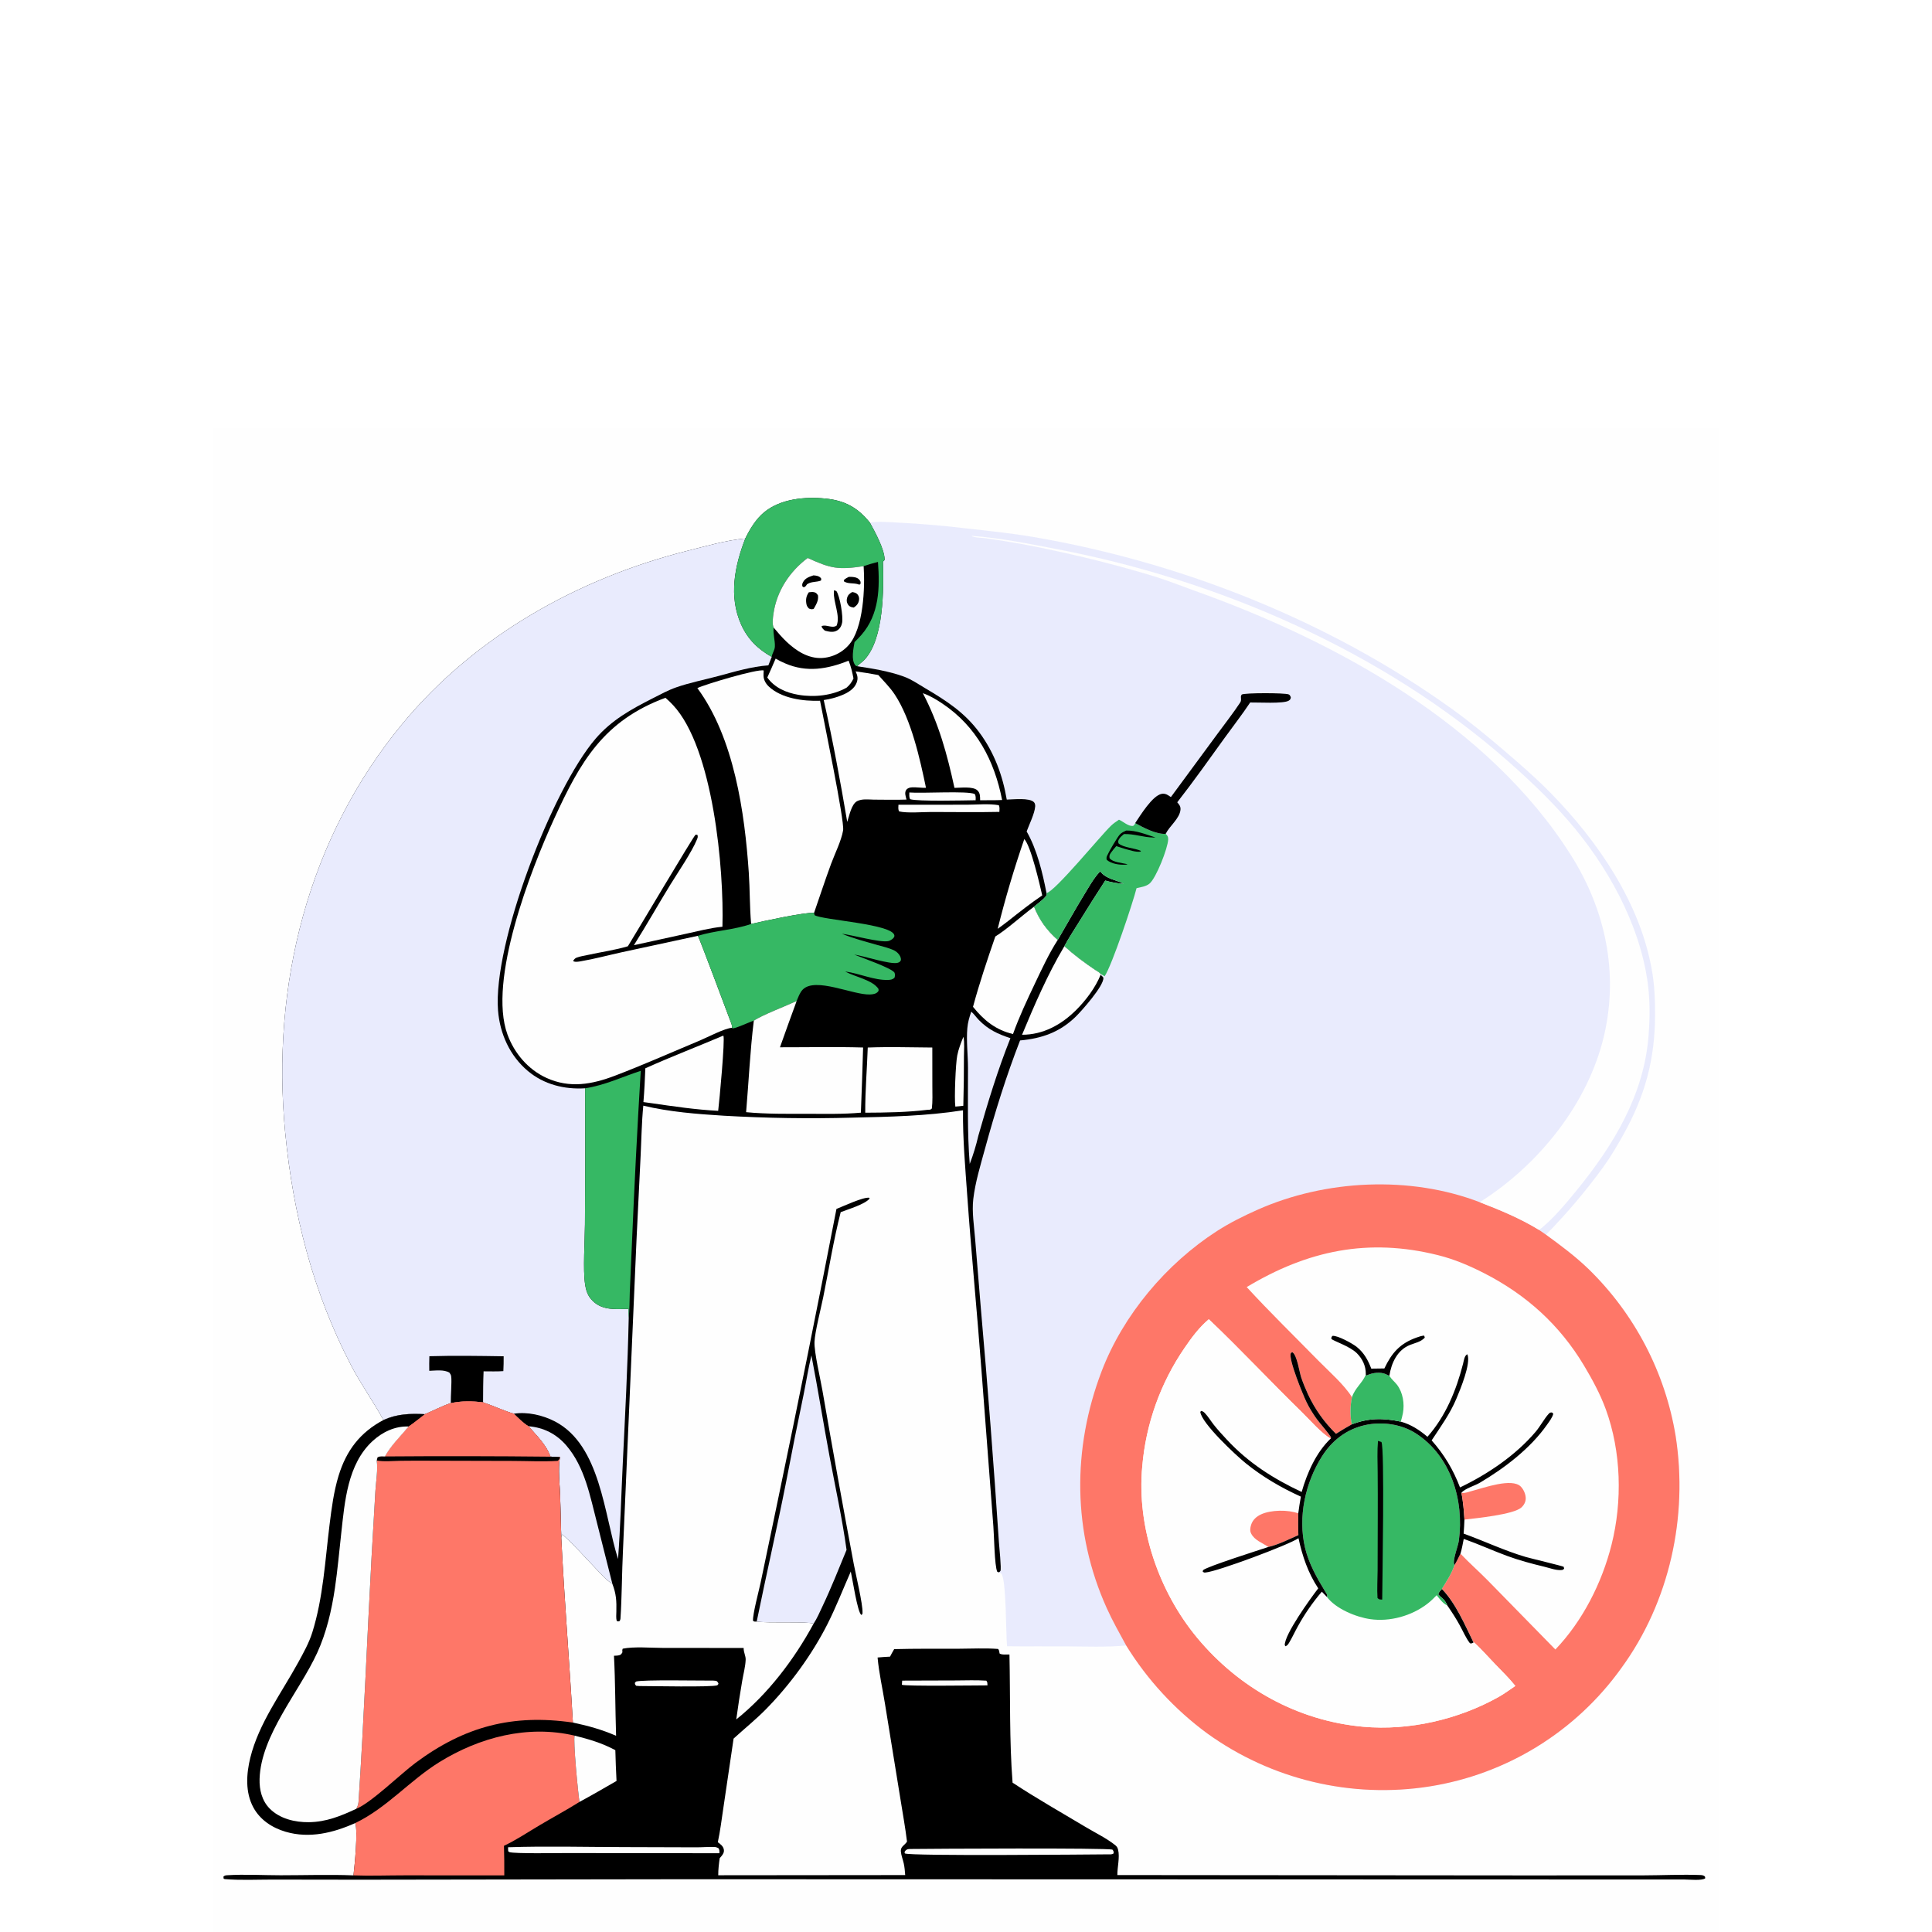
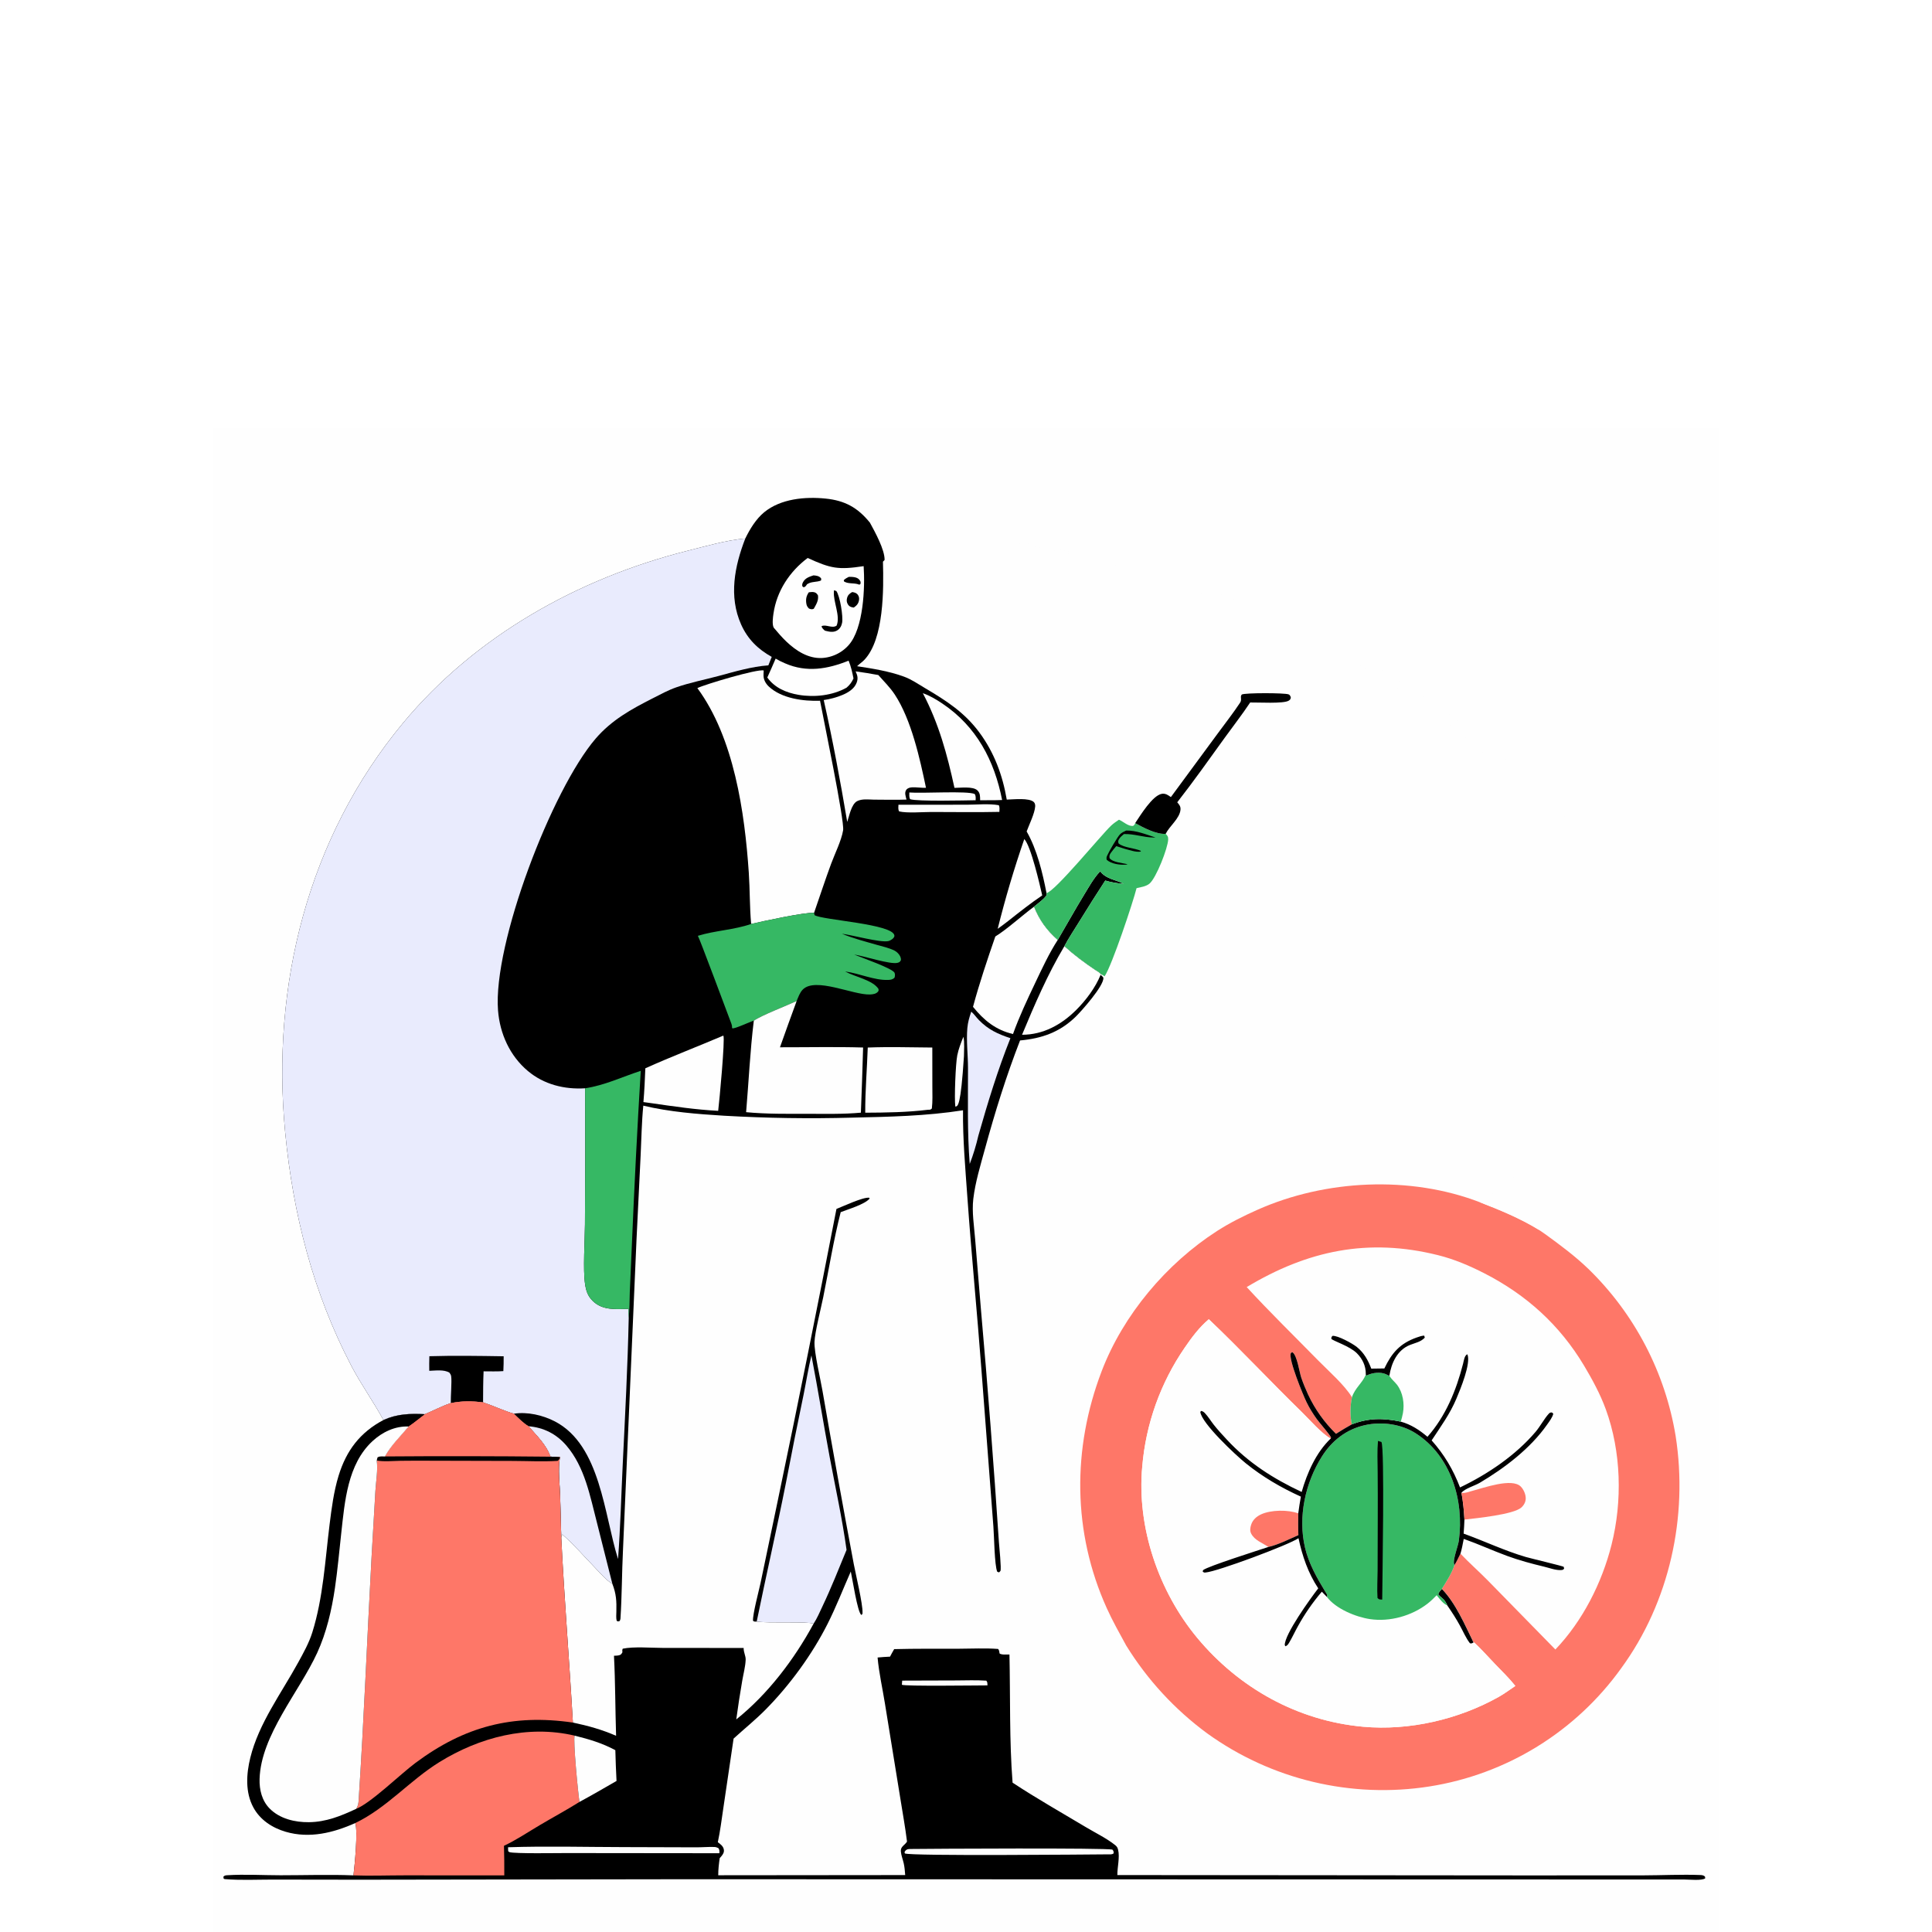
<svg xmlns="http://www.w3.org/2000/svg" width="1024" height="1024" viewBox="0 0 1024 1024" fill="none">
  <rect x="0" y="0" width="1024" height="1024" fill="#333333" stroke="none" />
  <g clip-path="url(#clip0_428_1048)">
    <rect width="1024" height="1024" fill="white" />
    <g clip-path="url(#clip1_428_1048)">
      <path d="M113 227H911V1025H113V227Z" fill="#FEFEFE" />
-       <path d="M395.025 285.403C397.434 280.447 400.717 275.047 405.028 271.509C413.798 264.313 426.763 263.151 437.627 264.262C447.854 265.308 454.614 269.055 461.066 277.006C465.891 276.215 471.195 276.763 476.061 277C487.959 277.582 499.822 278.588 511.648 280.019C523.739 281.362 535.89 282.593 547.884 284.644C626.239 298.046 704.473 329.072 769.202 375.494C779.176 382.648 788.514 390.342 797.822 398.323C805.982 405.319 814.185 412.451 821.72 420.128C847.015 445.899 869.797 479.123 875.738 515.437C876.958 522.893 877.269 530.528 877.228 538.075C877.099 561.736 871.911 580.784 860.408 601.4C857.101 607.327 853.746 613.06 849.767 618.565C845.156 624.908 840.316 631.071 835.247 637.054C830.179 643.038 824.896 648.826 819.399 654.418C827.204 660.098 834.922 665.838 841.885 672.55C842.644 673.288 843.395 674.034 844.139 674.787C844.882 675.54 845.619 676.3 846.348 677.067C847.076 677.835 847.797 678.609 848.51 679.391C849.223 680.173 849.929 680.962 850.626 681.758C851.324 682.554 852.013 683.356 852.695 684.166C853.377 684.975 854.05 685.791 854.716 686.614C855.381 687.437 856.038 688.267 856.687 689.103C857.336 689.939 857.976 690.781 858.608 691.63C859.241 692.479 859.864 693.334 860.479 694.195C861.095 695.056 861.702 695.923 862.3 696.796C862.897 697.669 863.486 698.548 864.067 699.433C864.648 700.318 865.219 701.209 865.782 702.105C866.345 703.001 866.899 703.903 867.443 704.81C867.988 705.717 868.524 706.63 869.051 707.548C869.578 708.466 870.095 709.389 870.604 710.317C871.112 711.245 871.611 712.178 872.101 713.117C872.591 714.055 873.071 714.997 873.543 715.945C874.014 716.892 874.475 717.845 874.927 718.802C875.379 719.759 875.822 720.72 876.255 721.685C876.689 722.651 877.112 723.621 877.526 724.595C877.94 725.569 878.344 726.547 878.738 727.529C879.133 728.511 879.517 729.497 879.892 730.487C880.267 731.476 880.632 732.47 880.987 733.467C881.342 734.463 881.687 735.464 882.022 736.468C882.357 737.471 882.683 738.478 882.998 739.489C883.313 740.499 883.618 741.512 883.913 742.529C884.208 743.545 884.493 744.564 884.768 745.586C885.043 746.608 885.307 747.633 885.562 748.66C885.816 749.687 886.06 750.717 886.294 751.749C886.528 752.781 886.752 753.816 886.965 754.852C887.179 755.888 887.382 756.927 887.575 757.968C887.767 759.008 887.95 760.051 888.122 761.095C894.814 803.802 884.919 849.138 859.275 884.186C858.531 885.223 857.775 886.251 857.006 887.269C856.237 888.288 855.455 889.297 854.661 890.296C853.867 891.295 853.06 892.284 852.242 893.264C851.423 894.243 850.593 895.212 849.75 896.17C848.907 897.129 848.053 898.077 847.187 899.015C846.321 899.952 845.443 900.879 844.554 901.795C843.665 902.711 842.765 903.615 841.853 904.509C840.942 905.403 840.02 906.285 839.087 907.155C838.154 908.026 837.21 908.885 836.255 909.733C835.301 910.58 834.336 911.415 833.361 912.239C832.385 913.062 831.4 913.873 830.405 914.673C829.41 915.472 828.405 916.258 827.39 917.032C826.376 917.806 825.351 918.568 824.318 919.316C823.284 920.066 822.242 920.802 821.19 921.525C820.138 922.248 819.078 922.957 818.008 923.655C816.939 924.351 815.861 925.035 814.774 925.705C813.689 926.375 812.594 927.032 811.491 927.674C810.389 928.318 809.279 928.947 808.16 929.563C807.042 930.178 805.917 930.78 804.784 931.367C803.651 931.955 802.511 932.529 801.363 933.088C800.216 933.648 799.062 934.193 797.902 934.724C796.741 935.255 795.574 935.771 794.401 936.273C793.228 936.775 792.048 937.263 790.862 937.736C789.677 938.209 788.486 938.667 787.289 939.111C786.092 939.554 784.89 939.982 783.683 940.396C782.475 940.809 781.262 941.208 780.045 941.592C778.828 941.975 777.606 942.344 776.38 942.697C775.153 943.05 773.923 943.388 772.688 943.711C771.453 944.035 770.214 944.342 768.972 944.634C767.729 944.927 766.483 945.204 765.234 945.465C763.985 945.726 762.733 945.972 761.477 946.203C760.222 946.433 758.964 946.648 757.703 946.847C756.424 947.048 755.143 947.234 753.859 947.405C752.575 947.574 751.289 947.729 750.002 947.867C748.714 948.006 747.425 948.128 746.135 948.236C744.844 948.343 743.552 948.435 742.259 948.51C740.967 948.586 739.673 948.645 738.379 948.69C737.084 948.734 735.79 948.762 734.495 948.775C733.2 948.788 731.905 948.784 730.61 948.765C729.315 948.746 728.021 948.711 726.727 948.661C725.433 948.61 724.14 948.543 722.847 948.461C721.555 948.379 720.264 948.282 718.974 948.168C717.684 948.054 716.395 947.925 715.109 947.78C713.822 947.635 712.537 947.474 711.253 947.298C709.971 947.121 708.69 946.929 707.411 946.722C706.133 946.514 704.858 946.291 703.585 946.052C702.312 945.813 701.042 945.559 699.776 945.29C698.509 945.019 697.246 944.734 695.986 944.434C694.727 944.134 693.471 943.818 692.219 943.486C690.967 943.155 689.719 942.809 688.476 942.447C687.232 942.086 685.993 941.709 684.759 941.317C683.525 940.925 682.296 940.518 681.071 940.096C679.847 939.675 678.628 939.238 677.414 938.786C676.2 938.335 674.992 937.869 673.789 937.387C672.587 936.907 671.391 936.412 670.201 935.901C669.011 935.391 667.827 934.866 666.649 934.327C665.472 933.788 664.301 933.235 663.136 932.667C661.973 932.099 660.816 931.518 659.666 930.922C658.517 930.326 657.374 929.716 656.239 929.093C655.104 928.469 653.977 927.832 652.858 927.18C651.738 926.529 650.627 925.865 649.524 925.186C648.421 924.508 647.326 923.816 646.24 923.111C645.153 922.406 644.076 921.688 643.007 920.957C641.938 920.225 640.878 919.481 639.828 918.724C637.688 917.15 635.588 915.525 633.526 913.85C631.465 912.175 629.445 910.452 627.467 908.68C625.488 906.908 623.552 905.09 621.661 903.225C619.769 901.361 617.923 899.452 616.123 897.499C614.323 895.546 612.571 893.55 610.866 891.513C609.162 889.476 607.507 887.399 605.902 885.283C604.297 883.166 602.744 881.013 601.242 878.822C599.741 876.631 598.293 874.405 596.898 872.145C586.402 873.113 575.604 872.691 565.071 872.605C554.626 872.52 544.187 872.692 533.742 872.551C533.135 864.851 533.338 840.584 531.181 834.893C530.779 833.833 530.46 833.858 529.47 833.407L528.547 833.035C527.097 829.569 526.931 814.312 526.523 809.167L520.199 726.203C517.901 695.595 514.888 665.045 512.722 634.422C511.643 619.168 510.26 603.772 510.42 588.471C491.043 591.527 471.126 591.941 451.546 592.372C428.97 592.99 406.408 592.653 383.86 591.362C369.67 590.501 354.808 589.336 340.96 586.018C340.101 594.777 339.97 603.687 339.544 612.481L337.374 656.782L330.201 821.356C329.601 833.503 329.638 845.75 328.863 857.866C328.83 858.383 328.669 858.747 328.407 859.184C327.519 859.421 327.726 859.55 326.845 859.045C326.489 857.461 326.649 855.834 326.687 854.221C326.818 848.609 326.642 844.804 324.564 839.458C321.304 837.533 318.426 834.072 315.795 831.361C309.99 825.378 304.35 818.804 298.104 813.298C297.542 813.895 297.623 814.268 297.486 815.057C297.206 807.653 297.149 800.243 296.888 792.837C296.66 786.389 295.632 778.671 296.78 772.35C295.117 772.035 293.413 772.094 291.724 772.075C289.595 765.797 284.323 760.836 280.086 755.941C277.452 754.465 274.496 751.4 272.304 749.307C266.841 747.721 261.467 745.111 256.033 743.304C250.13 742.552 244.773 742.483 238.928 743.707C234.169 745.305 229.869 747.633 225.265 749.547C217.377 749.157 210.55 749.34 203.229 752.638C197.926 742.866 191.363 733.81 186.192 723.901C165.963 685.138 155.341 643.65 151.161 600.303C143.65 522.426 163.146 444.047 213.592 383.244C251.918 337.051 306.507 306.525 364.242 291.962C374.223 289.445 384.779 286.362 395.025 285.403Z" fill="#E9EBFD" />
      <path d="M395.025 285.403C397.434 280.447 400.717 275.047 405.028 271.509C413.798 264.313 426.763 263.151 437.627 264.262C447.854 265.308 454.614 269.055 461.066 277.006C463.686 281.804 468.96 291.302 468.852 296.799L467.983 297.703C468.388 312.268 468.569 338.607 458.188 349.666C456.988 350.945 455.495 351.884 454.266 353.106C462.418 354.327 471.458 355.805 479.202 358.658C483.155 360.114 486.627 362.548 490.235 364.682C501.514 371.354 511.249 377.572 519.175 388.34C526.972 398.934 531.405 410.898 533.599 423.802C536.902 423.758 545.636 422.692 548.02 425.182C548.552 425.738 548.721 426.657 548.671 427.412C548.429 431.101 545.486 437.052 544.139 440.682C549.635 450.239 552.572 462.546 554.667 473.331C554.763 474.137 554.956 474.203 554.428 474.884C552.793 476.991 550.116 478.833 548.069 480.559C550.926 487.703 554.857 493.105 560.624 498.178C565.335 490.179 569.784 482.094 574.64 474.166C577.231 469.936 579.678 465.426 583.117 461.812L583.453 462.217C586.655 466.017 591.349 466.218 595.586 468.442C592.224 468.199 589.042 467.674 585.806 466.715C581.018 474.063 576.329 481.474 571.738 488.947C569.201 493.06 566.408 497.216 564.159 501.488C569.316 506.15 574.614 510.12 580.374 513.989C581.278 514.596 582.81 515.372 583.442 516.229L583.333 516.719C583.729 517.079 584.77 517.782 584.808 518.305C585.109 522.525 573.174 535.916 570.173 538.842C561.698 547.108 552.238 550.398 540.653 551.461C533.318 570.332 527.384 589.414 522.044 608.932C519.691 617.533 516.904 626.619 515.863 635.497C515.06 642.34 516.294 649.794 516.838 656.667L519.867 693.424C523.506 734.711 526.698 776.033 529.443 817.389C529.588 819.595 530.856 831.608 530.241 832.645C530.057 832.956 529.727 833.153 529.47 833.407L528.547 833.035C527.097 829.569 526.931 814.312 526.523 809.167L520.199 726.203C517.901 695.595 514.888 665.045 512.722 634.422C511.643 619.168 510.26 603.772 510.42 588.471C491.043 591.527 471.126 591.941 451.546 592.372C428.97 592.99 406.408 592.653 383.86 591.362C369.67 590.501 354.808 589.336 340.96 586.018C340.101 594.777 339.97 603.687 339.544 612.481L337.374 656.782L330.201 821.356C329.601 833.503 329.638 845.75 328.863 857.866C328.83 858.383 328.669 858.747 328.407 859.184C327.519 859.421 327.726 859.55 326.845 859.045C326.489 857.461 326.649 855.834 326.687 854.221C326.818 848.609 326.642 844.804 324.564 839.458C321.304 837.533 318.426 834.072 315.795 831.361C309.99 825.378 304.35 818.804 298.104 813.299C297.542 813.895 297.623 814.268 297.486 815.057C297.206 807.653 297.149 800.243 296.888 792.837C296.66 786.389 295.632 778.671 296.78 772.35C295.117 772.035 293.413 772.094 291.724 772.075C289.595 765.797 284.323 760.836 280.086 755.941C277.452 754.466 274.496 751.401 272.304 749.307C266.841 747.721 261.467 745.111 256.033 743.304C250.13 742.552 244.773 742.483 238.928 743.707C234.169 745.305 229.869 747.633 225.265 749.547C217.377 749.157 210.55 749.34 203.229 752.638C197.926 742.866 191.363 733.81 186.192 723.901C165.963 685.138 155.341 643.65 151.161 600.303C143.65 522.426 163.146 444.047 213.592 383.244C251.918 337.051 306.507 306.525 364.242 291.962C374.223 289.445 384.779 286.362 395.025 285.403Z" fill="black" />
      <path d="M203.229 752.638C197.926 742.866 191.363 733.81 186.192 723.901C165.963 685.138 155.341 643.65 151.161 600.303C143.65 522.426 163.146 444.047 213.592 383.244C251.918 337.051 306.507 306.525 364.242 291.962C374.223 289.445 384.779 286.362 395.025 285.403C389.361 300.009 386.142 316.077 392.812 330.993C396.282 338.752 401.688 344.064 409.039 348.163L407.243 352.654C398.407 353.283 389.36 355.989 380.838 358.285C373.453 360.274 365.655 361.781 358.45 364.297C354.084 365.822 349.991 368.071 345.875 370.159C334.558 375.901 324.149 381.66 315.739 391.439C292.504 418.454 261.199 500.253 263.967 535.558C264.934 547.887 270.217 559.612 279.772 567.642C288.297 574.806 299.178 577.505 310.133 576.816C310.257 600.898 310.225 624.979 310.036 649.061C309.993 657.455 308.934 672.97 310.096 680.573C310.657 684.236 311.464 686.865 314.193 689.552C319.356 694.635 326.52 693.876 333.157 693.722C333.178 695.36 333.145 697.017 333.233 698.652C332.687 724.26 331.32 749.945 330.088 775.531C329.272 792.462 328.838 809.42 327.577 826.326C320.176 802.979 318.365 765.983 294.107 753.383C287.705 750.058 279.479 748.156 272.304 749.307C266.841 747.721 261.467 745.111 256.033 743.304C250.13 742.552 244.773 742.483 238.928 743.707C234.169 745.305 229.869 747.633 225.265 749.546C217.377 749.157 210.55 749.34 203.229 752.638Z" fill="#E9EBFD" />
      <path d="M227.575 718.827C240.642 718.438 253.879 718.654 266.95 718.857C267.007 721.481 266.889 724.095 266.784 726.716C263.342 726.985 259.768 726.812 256.311 726.832C256.075 732.322 256.058 737.809 256.033 743.304C250.13 742.552 244.773 742.483 238.928 743.707C238.844 740.086 239.535 732.316 239.142 729.523C239.026 728.699 238.692 728.189 238.206 727.531C235.283 725.762 230.847 726.467 227.521 726.556C227.433 723.985 227.53 721.4 227.575 718.827Z" fill="black" />
-       <path d="M395.025 285.403C397.435 280.447 400.717 275.047 405.028 271.509C413.798 264.313 426.764 263.151 437.628 264.262C447.855 265.308 454.614 269.055 461.066 277.006C463.687 281.804 468.96 291.302 468.852 296.799L467.984 297.703C468.388 312.268 468.57 338.607 458.188 349.666C456.988 350.945 455.496 351.884 454.267 353.106C453.601 352.854 453.618 352.981 453.244 352.49C451.03 349.583 452.357 343.705 452.917 340.33C454.171 339.067 455.448 337.804 456.615 336.459C466.113 325.507 466.35 311.512 465.338 297.832C462.763 298.485 460.256 299.192 457.751 300.074C444.334 302.083 440.436 301.395 428.082 295.738C418.527 302.892 411.689 313.242 409.957 325.186C409.663 327.22 409.169 330.752 410.055 332.631C409.625 336.019 410.859 339.361 410.698 342.736C410.604 344.717 409.192 346.376 409.039 348.163C401.688 344.064 396.282 338.752 392.812 330.993C386.142 316.077 389.361 300.009 395.025 285.403Z" fill="#36B864" />
      <path d="M310.133 576.816C320.623 575.208 329.617 570.806 339.612 567.563C337.752 598.217 336.187 628.887 334.917 659.572L333.807 684.823C333.631 689.392 333.732 694.119 333.233 698.652C333.145 697.017 333.178 695.36 333.157 693.721C326.52 693.876 319.356 694.635 314.193 689.552C311.464 686.864 310.657 684.236 310.097 680.573C308.935 672.97 309.993 657.455 310.037 649.061C310.225 624.979 310.257 600.898 310.133 576.816Z" fill="#36B864" />
      <path d="M428.082 295.738C440.437 301.394 444.335 302.083 457.751 300.074C458.53 311.338 457.714 332.987 449.831 341.898C449.608 342.149 449.379 342.394 449.144 342.633C448.91 342.873 448.669 343.107 448.423 343.335C448.177 343.563 447.925 343.784 447.668 344C447.41 344.215 447.148 344.424 446.881 344.627C446.613 344.83 446.341 345.025 446.064 345.214C445.786 345.404 445.505 345.586 445.219 345.762C444.933 345.937 444.643 346.105 444.349 346.267C444.054 346.428 443.756 346.582 443.454 346.729C443.152 346.875 442.847 347.014 442.538 347.146C442.23 347.278 441.918 347.402 441.603 347.518C441.289 347.634 440.971 347.742 440.651 347.843C440.331 347.944 440.009 348.037 439.685 348.122C439.36 348.207 439.033 348.284 438.705 348.353C438.377 348.421 438.047 348.482 437.715 348.535C437.384 348.588 437.051 348.632 436.718 348.668C436.384 348.705 436.05 348.734 435.715 348.753C428.365 349.126 421.966 344.951 416.838 340.092C414.397 337.779 412.218 335.201 410.055 332.631C409.169 330.752 409.663 327.22 409.957 325.186C411.689 313.242 418.527 302.892 428.082 295.738Z" fill="#FEFEFE" />
      <path d="M442.046 312.825L443.286 313.267C445.196 315.936 446.976 326.81 446.333 330.105C446.002 331.799 445.153 333.321 443.623 334.199C441.576 335.375 439.356 334.8 437.212 334.265C436.496 333.633 435.567 332.867 435.452 331.901C437.746 330.713 441.026 333.277 443.417 331.595C445.553 326.515 441.561 318.952 441.98 313.521C441.997 313.288 442.024 313.057 442.046 312.825Z" fill="black" />
      <path d="M428.696 313.92C429.568 313.84 430.649 313.681 431.505 313.879C432.554 314.122 433.033 314.704 433.545 315.581C433.93 318.372 432.603 320.301 431.316 322.665C430.332 323.093 429.736 322.911 428.773 322.539C427.933 321.704 427.554 321.047 427.371 319.886C427.01 317.593 427.369 315.803 428.696 313.92Z" fill="black" />
      <path d="M451.645 313.81C452.885 313.962 453.988 314.254 454.739 315.349C455.277 316.135 455.444 317.076 455.307 318.004C455.027 319.921 454.07 320.949 452.532 322.016C452.301 321.98 452.068 321.948 451.837 321.906C450.749 321.714 449.981 321.281 449.393 320.324C448.769 319.305 448.64 318.241 448.926 317.097C449.353 315.385 450.205 314.668 451.645 313.81Z" fill="black" />
      <path d="M431.145 304.96C432.503 305.036 434.057 305.247 435.014 306.326C435.445 306.812 435.225 307.091 435.141 307.676C434.009 308.171 432.804 308.262 431.585 308.434C430.205 308.63 429.247 308.779 428.026 309.5C427.93 309.557 427.835 309.618 427.74 309.676C427.109 310.566 427.018 310.948 425.957 311.29L425.256 310.734C425.08 309.82 425.23 309.312 425.656 308.514C426.803 306.365 428.972 305.679 431.145 304.96Z" fill="black" />
      <path d="M449.901 305.739C451.713 305.757 454.254 305.724 455.509 307.323C456.165 308.16 456.181 308.42 456.105 309.408L455.499 309.905L454.648 309.613C452.35 308.942 449.306 309.516 447.299 308.138L447.247 307.456C448.114 306.672 448.847 306.247 449.901 305.739Z" fill="black" />
      <path d="M527.536 496.368C533.926 492.408 541.656 485.264 548.069 480.559C550.927 487.703 554.858 493.105 560.625 498.178C555.988 505.383 552.339 513.27 548.665 520.995C544.434 529.896 540.232 538.787 536.903 548.073C527.731 545.874 521.534 540.846 515.713 533.643C519.081 521.154 523.309 508.597 527.536 496.368Z" fill="#FEFEFE" />
      <path d="M280.086 755.941C288.087 756.582 294.885 760.013 300.13 766.096C310.048 777.597 312.755 793.116 316.473 807.368L324.564 839.458C321.304 837.533 318.427 834.072 315.796 831.361C309.99 825.379 304.35 818.804 298.104 813.299C297.542 813.896 297.623 814.268 297.487 815.057C297.206 807.653 297.149 800.243 296.888 792.837C296.661 786.39 295.632 778.671 296.781 772.35C295.117 772.035 293.413 772.094 291.725 772.075C289.596 765.797 284.323 760.836 280.086 755.941Z" fill="#E9EBFD" />
      <path d="M564.159 501.488C569.317 506.15 574.614 510.12 580.375 513.989C581.278 514.596 582.811 515.372 583.442 516.229L583.333 516.719C580.564 523.493 575.599 530.133 570.437 535.278C562.581 543.105 552.98 548.43 541.707 548.449C548.279 532.632 555.344 516.212 564.159 501.488Z" fill="#FEFEFE" />
-       <path d="M388.01 544.748C383.979 545.028 375.039 549.777 370.887 551.511C355.935 557.754 341.135 564.354 325.991 570.123C313.747 574.788 301.981 576.943 289.625 571.307C279.886 566.865 272.604 558.254 268.96 548.277C258.522 519.691 281.253 461.095 293.832 433.687C307.581 403.728 319.85 382.021 352.7 369.844C354.109 371.054 355.446 372.339 356.71 373.7C378.052 396.517 383.807 460.955 382.904 491.19C376.443 491.815 370.129 493.484 363.799 494.867L335.992 500.965C342.611 490.469 348.718 479.626 355.205 469.04C359.133 462.632 366.727 451.56 369.423 444.888C369.808 443.938 370.002 443.427 369.613 442.446L368.655 442.425C367.587 443.105 336.959 494.855 332.788 501.536C326.098 503.545 318.877 504.534 312.038 506.045C309.979 506.5 307.582 506.829 305.618 507.573C304.842 507.867 304.395 508.392 303.895 509.022L304.007 509.579C305.246 509.94 306.498 509.724 307.747 509.512C315.032 508.28 322.358 506.288 329.586 504.706L369.889 496.004C370.562 496.797 386.048 538.358 387.685 542.684C387.946 543.374 388.047 544.016 388.01 544.748Z" fill="#FEFEFE" />
      <path d="M369.616 364.702C373.625 362.744 401.6 354.381 404.786 355.373C404.726 356.298 404.66 357.247 404.683 358.173C404.738 360.408 405.914 362.403 407.516 363.904C414.26 370.217 425.838 371.734 434.641 371.41C436.333 380.494 447.716 435.117 446.868 440.106C445.926 445.645 442.459 452.523 440.492 457.864C437.323 466.463 434.479 475.18 431.467 483.835C426.559 483.434 404.057 488.32 398.119 489.724C397.313 480.745 397.488 471.56 396.876 462.534C394.706 430.558 389.088 391.148 369.616 364.702Z" fill="#FEFEFE" />
      <path d="M431.467 483.835L431.734 485.046C435.882 487.691 473.512 489.677 474.053 495.883C474.125 496.71 473.339 497.454 472.726 497.883C472.095 498.324 471.444 498.688 470.678 498.828C466.309 499.63 451.636 495.593 446.246 494.909L446.727 495.11C452.416 497.417 458.823 499.096 464.732 500.785C467.809 501.665 471.313 502.413 474.17 503.868C475.33 504.459 476.623 505.765 477.151 506.956C477.467 507.669 477.536 508.107 477.528 508.868C476.964 509.804 476.863 510.008 475.734 510.31C471.914 511.329 457.802 506.665 452.725 505.938C456.024 507.323 473.207 513.297 474.128 515.611C474.486 516.511 474.364 517.249 474.138 518.153C473.182 519.169 472.149 519.323 470.801 519.378C463.365 519.682 455.402 515.867 447.976 514.916L448.472 515.183C453.309 517.751 462.618 519.507 465.614 524.164C465.649 524.827 465.813 525.041 465.353 525.59C464.31 526.835 462.577 527.039 461.048 527.096C452.142 527.425 432.196 517.715 425.491 524.481C423.918 526.069 423.091 528.526 422.245 530.553C416.789 533.114 403.71 538.084 399.534 540.999C397.48 541.511 389.378 545.466 388.133 545L388.01 544.748C388.047 544.016 387.946 543.374 387.685 542.684C386.048 538.358 370.562 496.797 369.889 496.004C379.014 493.185 389.041 492.872 398.119 489.725C404.057 488.32 426.559 483.434 431.467 483.835Z" fill="#36B864" />
      <path d="M453.495 355.839C457.523 356.387 461.535 357.035 465.531 357.784C468.554 361.225 471.712 364.278 474.261 368.142C483.016 381.415 487.566 402.112 490.795 417.56C488.317 417.628 485.835 417.194 483.377 417.308C482.272 417.359 481.034 417.689 480.35 418.625C479.248 420.135 480.064 422.167 480.467 423.794C474.701 424.012 468.872 423.833 463.099 423.825C460.301 423.773 456.855 423.287 454.29 424.631C451.212 426.244 450.125 432.516 449.048 435.63C445.443 414.181 441.364 392.249 436.594 371.042C439.945 370.564 443.414 369.65 446.537 368.334C449.58 367.05 452.849 365.07 454.048 361.817C454.9 359.506 454.481 358.015 453.495 355.839Z" fill="#FEFEFE" />
      <path d="M399.534 540.999C403.71 538.084 416.789 533.114 422.245 530.553C419.29 538.724 416.258 546.878 413.398 555.082C428.059 555.105 442.813 554.769 457.463 555.198C457.137 566.713 456.747 578.225 456.291 589.735C447.055 590.589 437.668 590.342 428.402 590.343C417.529 590.345 406.289 590.515 395.459 589.475C396.833 573.362 397.559 557.039 399.534 540.999Z" fill="#FEFEFE" />
      <path d="M459.926 555.217C471.283 554.766 482.777 555.145 494.143 555.214L494.166 575.818C494.169 579.688 494.37 583.685 493.902 587.529C493.112 588.312 492.875 588.149 491.748 588.205C480.936 589.547 469.485 589.712 458.592 589.753C458.539 578.319 459.532 566.664 459.926 555.217Z" fill="#FEFEFE" />
      <path d="M383.36 548.902C383.375 548.92 383.394 548.935 383.406 548.956C384.361 550.715 381.285 583.676 380.648 588.767C368.804 588.159 357.047 586.416 345.322 584.715L341.031 584.125C341.534 578.16 341.813 572.205 342.041 566.224C355.607 560.104 369.651 554.741 383.36 548.902Z" fill="#FEFEFE" />
      <path d="M489.135 367.42C492.779 368.65 496.345 370.802 499.524 372.937C517.563 385.047 527.044 403.073 531.145 424.019C527.277 424.199 523.366 424.115 519.491 424.146C519.456 422.179 519.579 420.352 518.019 418.898C515.626 416.668 509.012 417.59 505.888 417.587C502.014 399.808 497.646 383.642 489.135 367.42Z" fill="#FEFEFE" />
      <path d="M514.783 536.188C516.275 537.448 517.487 539.276 518.875 540.688C523.854 545.754 528.859 548.041 535.544 550.26C528.831 567.072 523.495 584.524 518.55 601.93C517.416 606.892 515.818 612.17 513.971 616.916C512.621 599.865 513.096 583.121 513.057 566.064C513.041 559.144 512.119 551.798 512.706 544.942C512.971 541.85 513.79 539.105 514.783 536.188Z" fill="#E9EBFD" />
      <path d="M411.106 349.086C412.745 350.04 414.438 350.885 416.185 351.621C427.611 356.561 438.623 354.643 449.776 350.174C451.046 353.235 451.734 356.356 452.366 359.598C451.407 361.628 450.423 363.001 448.704 364.476C441.247 368.67 431.601 369.7 423.248 368.275C416.762 367.169 410.62 364.587 406.686 359.096C408.198 355.777 409.672 352.441 411.106 349.086Z" fill="#FEFEFE" />
      <path d="M542.9 444.722C546.464 448.543 551.095 468.882 552.405 474.583C546.161 478.791 540.264 483.467 534.365 488.139C532.579 489.593 530.652 490.92 528.796 492.287C532.797 476.225 537.499 460.369 542.9 444.722Z" fill="#FEFEFE" />
      <path d="M476.193 426.521L512.296 426.516C517.657 426.515 524.148 425.841 529.381 426.776C529.955 427.843 529.733 429.139 529.692 430.315C517.707 430.583 505.676 430.371 493.688 430.368C489.028 430.366 480.91 431.081 476.577 430.065C475.92 429.049 476.162 427.687 476.193 426.521Z" fill="#FEFEFE" />
      <path d="M481.961 420.028C488.814 420.606 512.682 419.049 516.608 420.841C517.289 421.877 517.131 422.958 517.109 424.144C511.48 424.232 486.043 424.858 482.381 423.583C481.779 422.485 481.947 421.244 481.961 420.028Z" fill="#FEFEFE" />
-       <path d="M510.624 549.519C511.331 552.63 510.91 556.646 510.908 559.877C510.924 568.615 510.813 577.352 510.577 586.087C509.196 586.316 507.739 586.374 506.343 586.513C505.744 582.128 506.495 563.775 507.364 559.402C508.049 555.947 509.316 552.779 510.624 549.519Z" fill="#FEFEFE" />
+       <path d="M510.624 549.519C511.331 552.63 510.91 556.646 510.908 559.877C509.196 586.316 507.739 586.374 506.343 586.513C505.744 582.128 506.495 563.775 507.364 559.402C508.049 555.947 509.316 552.779 510.624 549.519Z" fill="#FEFEFE" />
      <path d="M596.898 872.145C593.326 865.616 589.665 859.128 586.598 852.338C568.443 812.144 568.254 767.748 583.9 726.772C595.318 696.869 618.22 669.743 645.06 652.459C651.804 648.116 659.16 644.468 666.483 641.21C702.482 625.194 747.346 622.989 784.301 637.19C795.152 641.386 805.742 645.766 815.694 651.858L819.399 654.418C827.205 660.098 834.922 665.839 841.886 672.551C842.644 673.288 843.396 674.034 844.14 674.787C844.883 675.54 845.619 676.3 846.348 677.067C847.077 677.835 847.797 678.609 848.511 679.391C849.224 680.173 849.929 680.962 850.626 681.758C851.324 682.554 852.014 683.357 852.695 684.166C853.377 684.975 854.051 685.792 854.716 686.615C855.382 687.438 856.039 688.267 856.688 689.103C857.337 689.939 857.977 690.781 858.609 691.63C859.241 692.479 859.865 693.334 860.48 694.195C861.096 695.056 861.702 695.923 862.3 696.796C862.898 697.669 863.487 698.548 864.068 699.433C864.648 700.318 865.22 701.209 865.782 702.105C866.345 703.002 866.899 703.903 867.444 704.81C867.989 705.717 868.525 706.63 869.051 707.548C869.578 708.466 870.096 709.389 870.605 710.317C871.113 711.245 871.612 712.179 872.102 713.117C872.591 714.055 873.072 714.997 873.543 715.945C874.014 716.893 874.476 717.845 874.928 718.802C875.38 719.759 875.823 720.72 876.256 721.685C876.689 722.651 877.113 723.621 877.526 724.595C877.94 725.569 878.344 726.547 878.739 727.529C879.133 728.511 879.518 729.497 879.892 730.487C880.267 731.476 880.632 732.47 880.987 733.467C881.342 734.464 881.688 735.464 882.023 736.468C882.358 737.471 882.683 738.479 882.998 739.489C883.313 740.499 883.618 741.512 883.913 742.529C884.208 743.545 884.493 744.564 884.768 745.586C885.043 746.608 885.308 747.633 885.562 748.66C885.816 749.688 886.061 750.717 886.295 751.749C886.529 752.781 886.752 753.816 886.966 754.852C887.179 755.889 887.382 756.927 887.575 757.968C887.768 759.008 887.95 760.051 888.122 761.095C894.814 803.802 884.919 849.138 859.276 884.186C858.532 885.223 857.775 886.251 857.007 887.269C856.237 888.288 855.455 889.297 854.662 890.296C853.867 891.295 853.061 892.285 852.243 893.264C851.424 894.243 850.593 895.212 849.751 896.171C848.908 897.129 848.053 898.077 847.187 899.015C846.321 899.952 845.444 900.879 844.555 901.795C843.666 902.711 842.766 903.616 841.854 904.509C840.943 905.403 840.02 906.285 839.087 907.156C838.154 908.026 837.21 908.885 836.255 909.733C835.301 910.58 834.336 911.416 833.361 912.239C832.386 913.062 831.401 913.874 830.406 914.673C829.411 915.472 828.406 916.258 827.391 917.032C826.376 917.807 825.352 918.568 824.318 919.317C823.285 920.066 822.242 920.802 821.19 921.525C820.139 922.248 819.078 922.958 818.009 923.655C816.939 924.352 815.861 925.035 814.775 925.705C813.689 926.375 812.595 927.032 811.492 927.674C810.389 928.318 809.279 928.947 808.161 929.563C807.043 930.178 805.917 930.78 804.784 931.368C803.652 931.955 802.512 932.529 801.364 933.088C800.217 933.648 799.063 934.193 797.902 934.724C796.742 935.255 795.575 935.771 794.402 936.273C793.228 936.776 792.049 937.263 790.863 937.736C789.677 938.209 788.486 938.667 787.289 939.111C786.093 939.554 784.891 939.982 783.683 940.396C782.475 940.809 781.263 941.208 780.046 941.592C778.828 941.975 777.607 942.344 776.381 942.697C775.154 943.05 773.923 943.388 772.688 943.712C771.453 944.035 770.215 944.342 768.973 944.634C767.73 944.927 766.484 945.204 765.235 945.465C763.986 945.726 762.733 945.972 761.478 946.203C760.223 946.433 758.965 946.648 757.704 946.848C756.425 947.049 755.143 947.234 753.86 947.405C752.575 947.575 751.289 947.729 750.002 947.868C748.715 948.006 747.426 948.129 746.135 948.236C744.845 948.343 743.553 948.435 742.26 948.511C740.967 948.586 739.674 948.646 738.38 948.69C737.085 948.734 735.79 948.762 734.496 948.775C733.2 948.788 731.906 948.785 730.611 948.765C729.316 948.746 728.021 948.711 726.728 948.661C725.433 948.61 724.14 948.544 722.847 948.461C721.555 948.379 720.264 948.282 718.974 948.168C717.684 948.055 716.396 947.925 715.109 947.78C713.822 947.635 712.537 947.474 711.254 947.298C709.971 947.121 708.691 946.929 707.412 946.722C706.134 946.514 704.858 946.291 703.586 946.052C702.313 945.813 701.043 945.559 699.776 945.29C698.51 945.02 697.247 944.734 695.987 944.434C694.727 944.134 693.472 943.818 692.22 943.486C690.967 943.155 689.72 942.809 688.477 942.448C687.233 942.086 685.994 941.709 684.759 941.317C683.525 940.925 682.296 940.518 681.072 940.096C679.847 939.675 678.628 939.238 677.414 938.786C676.201 938.335 674.993 937.869 673.79 937.388C672.588 936.907 671.392 936.412 670.201 935.902C669.011 935.391 667.827 934.866 666.649 934.327C665.472 933.788 664.301 933.235 663.137 932.667C661.973 932.1 660.816 931.518 659.667 930.922C658.517 930.326 657.375 929.716 656.239 929.093C655.105 928.469 653.978 927.832 652.858 927.18C651.738 926.529 650.627 925.865 649.524 925.186C648.421 924.508 647.327 923.816 646.24 923.111C645.154 922.406 644.076 921.688 643.008 920.957C641.939 920.225 640.879 919.481 639.828 918.724C637.689 917.15 635.588 915.526 633.527 913.851C631.465 912.176 629.445 910.452 627.467 908.68C625.488 906.908 623.553 905.09 621.661 903.226C619.77 901.361 617.924 899.452 616.124 897.499C614.323 895.546 612.571 893.551 610.866 891.514C609.162 889.476 607.508 887.4 605.902 885.283C604.297 883.166 602.744 881.013 601.243 878.822C599.741 876.631 598.293 874.405 596.898 872.145Z" fill="#FE7768" />
      <path d="M660.779 682.178C693.07 662.781 725.142 656.02 762.157 665.254C770.814 667.414 778.825 670.834 786.74 674.884C809.002 686.279 826.689 702.249 839.571 723.796C843.947 731.115 848.193 738.966 851.119 746.988C859.313 769.451 859.948 795.687 854.151 818.734C849.081 838.891 838.841 859.153 824.38 874.271L788.571 837.682C783.833 832.872 778.706 828.36 774.07 823.479C773.06 825.483 772.12 827.577 770.921 829.476C769.442 834.033 766.697 838.118 764.205 842.174C771.562 849.751 776.404 861.197 780.985 870.56L781.209 870.771L781.303 870.487C785.117 874.067 788.625 878.03 792.245 881.809C795.923 885.649 799.857 889.42 803.163 893.584C800.208 895.531 797.483 897.633 794.376 899.378C773.025 911.366 746.868 917.42 722.433 915.199C687.836 912.055 656.745 894.766 634.616 868.162C614.106 843.502 602.451 809.454 605.412 777.345C605.53 775.937 605.67 774.531 605.834 773.127C605.997 771.723 606.184 770.322 606.392 768.925C606.601 767.527 606.833 766.133 607.087 764.743C607.341 763.353 607.618 761.967 607.917 760.586C608.217 759.205 608.538 757.829 608.882 756.458C609.227 755.087 609.593 753.723 609.981 752.364C610.37 751.005 610.78 749.653 611.212 748.308C611.645 746.962 612.099 745.624 612.575 744.294C613.051 742.962 613.549 741.64 614.068 740.325C614.587 739.011 615.127 737.705 615.688 736.409C616.249 735.111 616.832 733.824 617.435 732.546C618.038 731.268 618.662 730 619.306 728.742C619.951 727.485 620.616 726.238 621.3 725.001C621.986 723.765 622.691 722.541 623.415 721.328C624.14 720.115 624.885 718.913 625.649 717.724C626.413 716.535 627.195 715.359 627.998 714.196C631.6 708.92 635.772 703.338 640.7 699.228C657.525 715.214 673.397 732.267 690.031 748.475C694.161 752.5 700.545 759.929 705.294 762.46L705.469 761.979C705.291 760.851 699.151 753.871 697.88 752.083C695.88 749.265 694.045 746.36 692.531 743.252C690.675 739.44 682.788 720.3 684.162 717.264C684.388 716.762 684.455 716.924 685.086 716.775C687.518 718.462 688.708 727.278 689.697 730.192C690.755 733.237 691.963 736.221 693.322 739.144C697.021 747.057 701.904 753.826 708.099 759.961C710.841 758.203 713.635 756.531 716.48 754.944C715.514 750.582 715.594 744.918 716.576 740.565C712.524 733.938 704.126 726.642 698.601 721.003C685.973 708.115 672.981 695.466 660.779 682.178Z" fill="#FEFEFE" />
      <path d="M640.7 699.228C657.525 715.214 673.397 732.266 690.031 748.475C694.161 752.499 700.545 759.929 705.294 762.46C697.548 769.872 692.807 780.626 689.91 790.777C674.833 783.707 661.623 775.281 650.21 762.982C647.819 760.405 645.404 757.801 643.236 755.033C641.692 753.062 640.306 750.747 638.581 748.946C637.987 748.326 637.457 747.973 636.613 747.825L636.188 748.348C636.842 754.341 654.928 771.235 660.293 775.571C669.255 782.813 679.016 788.489 689.486 793.245C688.988 796.195 688.452 799.145 688.107 802.118C688.096 805.956 687.982 809.824 688.179 813.657C683.122 815.853 677.648 818.676 672.271 819.925C667.713 821.452 640.12 830.164 637.68 832.189L637.436 832.918C638.123 833.52 638.132 833.527 639.012 833.453C645.227 832.93 682.834 818.93 688.232 815.283C690.299 824.837 693.278 833.656 698.692 841.853C694.595 847.171 680.83 866.199 680.953 871.965L681.323 872.564C682.314 872.164 682.708 871.592 683.257 870.677C684.929 867.89 686.28 864.865 687.876 862.025C689.675 858.75 691.637 855.576 693.762 852.502C695.888 849.429 698.165 846.473 700.595 843.633L703.29 846.406C708.003 852.704 718.646 857.065 726.223 858.176C736.633 859.701 748.173 856.457 756.501 850.074C758.291 848.701 759.893 847.112 761.47 845.505C763.035 847.409 764.773 849.942 767.1 850.918C766.491 849.487 765.587 847.927 764.336 846.983C763.549 846.388 762.968 845.832 762.302 845.101C762.526 843.836 763.389 843.148 764.205 842.174C771.562 849.751 776.404 861.197 780.985 870.56L781.209 870.771L781.303 870.486C785.117 874.066 788.625 878.03 792.245 881.809C795.923 885.649 799.857 889.419 803.163 893.584C800.208 895.531 797.483 897.633 794.376 899.378C773.025 911.366 746.868 917.419 722.433 915.198C687.836 912.055 656.745 894.766 634.616 868.162C614.106 843.502 602.451 809.454 605.412 777.345C605.53 775.936 605.67 774.53 605.834 773.126C605.997 771.723 606.184 770.322 606.392 768.924C606.601 767.527 606.833 766.133 607.087 764.743C607.341 763.352 607.618 761.967 607.917 760.586C608.217 759.205 608.538 757.829 608.882 756.458C609.227 755.087 609.593 753.722 609.981 752.364C610.37 751.005 610.78 749.652 611.212 748.307C611.645 746.962 612.099 745.624 612.575 744.293C613.051 742.962 613.549 741.639 614.068 740.325C614.587 739.011 615.127 737.705 615.688 736.408C616.249 735.111 616.832 733.823 617.435 732.545C618.038 731.267 618.662 729.999 619.306 728.742C619.951 727.484 620.616 726.237 621.3 725.001C621.986 723.765 622.691 722.54 623.415 721.327C624.14 720.114 624.885 718.913 625.649 717.724C626.413 716.535 627.195 715.358 627.998 714.195C631.6 708.919 635.772 703.337 640.7 699.228Z" fill="#FEFEFE" />
      <path d="M672.271 819.925C669.116 817.749 664.997 816.472 663.133 812.811C662.37 811.313 662.64 809.693 663.13 808.153C663.966 805.533 665.966 803.763 668.414 802.634C673.658 800.216 682.752 800.116 688.107 802.118C688.096 805.956 687.982 809.824 688.178 813.657C683.121 815.853 677.648 818.676 672.271 819.925Z" fill="#FE7768" />
      <path d="M767.101 850.918C766.491 849.487 765.587 847.927 764.336 846.983C763.549 846.388 762.968 845.832 762.302 845.101C762.526 843.836 763.389 843.148 764.205 842.174C771.562 849.751 776.404 861.197 780.985 870.56C780.11 870.989 780.117 871.15 779.106 870.975C776.963 868.213 775.476 864.659 773.791 861.588C771.758 857.884 769.502 854.389 767.101 850.918Z" fill="black" />
      <path d="M703.29 846.406C703.695 845.294 702.964 844.509 702.404 843.59C697.953 836.281 693.649 828.662 691.679 820.254C687.869 803.985 691.819 785.947 700.669 771.916C705.959 763.53 713.711 757.509 723.472 755.348C732.412 753.368 742.646 754.742 750.412 759.719C769.068 771.675 776.083 795.359 773.232 816.512C772.825 819.532 769.957 826.524 770.708 829C770.758 829.166 770.85 829.317 770.921 829.476C769.441 834.033 766.697 838.117 764.205 842.174C763.389 843.148 762.526 843.836 762.302 845.101C762.968 845.832 763.549 846.388 764.336 846.983C765.587 847.927 766.491 849.487 767.1 850.918C764.773 849.942 763.035 847.409 761.47 845.505C759.893 847.112 758.291 848.701 756.5 850.074C748.173 856.457 736.633 859.701 726.222 858.176C718.646 857.065 708.003 852.704 703.29 846.406Z" fill="#36B864" />
      <path d="M730.362 763.713L732.177 764.273C733.958 767.355 732.661 837.414 732.599 847.818C731.371 847.723 730.985 847.903 730.114 846.987C729.805 842.205 730.143 837.272 730.163 832.469L730.242 803.856C730.274 796.001 730.258 788.146 730.193 780.292C730.152 774.807 729.89 769.181 730.362 763.713Z" fill="black" />
      <path d="M705.293 762.46L705.469 761.979C705.291 760.851 699.15 753.871 697.88 752.083C695.879 749.265 694.044 746.36 692.531 743.252C690.674 739.44 682.787 720.3 684.161 717.264C684.388 716.762 684.454 716.924 685.085 716.775C687.517 718.462 688.707 727.278 689.696 730.192C690.754 733.237 691.963 736.221 693.322 739.144C697.021 747.057 701.903 753.826 708.099 759.96C710.841 758.203 713.634 756.531 716.479 754.944C725.472 751.482 733.093 751.556 742.449 753.496C747.88 755.015 752.314 757.906 756.584 761.528C766.293 750.537 771.865 736.833 775.463 722.779C775.855 721.25 776.2 718.284 777.758 717.817C779.73 722.686 774.004 736.345 771.897 741.375C768.553 749.353 763.523 756.25 758.802 763.432C765.549 771.04 770.187 778.876 773.843 788.37C788.531 781.353 803.34 771.331 813.908 758.884C816.253 756.12 818.69 751.662 820.79 749.414C821.475 748.68 821.665 748.629 822.582 748.639L823.276 749.323C822.754 751.389 821.181 753.374 819.968 755.106C811.173 767.675 797.489 778.106 784.315 785.904C781.707 787.449 776.386 788.95 774.604 791.197C775.467 795.923 775.938 800.618 776.183 805.415C776.092 807.896 775.947 810.374 775.75 812.848C786.857 816.837 797.337 821.901 808.714 825.23C811.172 825.95 828.035 829.976 828.788 830.425L829.02 831.405C828.41 832.066 828.34 832.091 827.467 832.157C824.635 832.37 821.225 831.042 818.495 830.389C811.729 828.769 805.193 827.024 798.651 824.614C790.975 821.787 783.538 818.362 775.816 815.643C775.291 818.257 774.848 820.929 774.069 823.479C773.059 825.483 772.119 827.577 770.921 829.476C770.85 829.317 770.758 829.166 770.707 829C769.956 826.524 772.825 819.532 773.232 816.512C776.082 795.359 769.068 771.676 750.411 759.719C742.646 754.742 732.411 753.368 723.471 755.348C713.71 757.509 705.959 763.53 700.669 771.916C691.818 785.948 687.868 803.985 691.679 820.254C693.649 828.662 697.953 836.282 702.404 843.59C702.963 844.509 703.695 845.294 703.29 846.406L700.595 843.634C698.165 846.473 695.887 849.429 693.762 852.503C691.637 855.576 689.675 858.751 687.876 862.026C686.279 864.865 684.929 867.89 683.256 870.677C682.708 871.592 682.313 872.164 681.322 872.564L680.953 871.965C680.83 866.2 694.594 847.172 698.692 841.854C693.277 833.656 690.299 824.837 688.231 815.284C682.834 818.93 645.227 832.931 639.012 833.453C638.131 833.527 638.123 833.52 637.435 832.918L637.68 832.19C640.119 830.164 667.712 821.452 672.271 819.925C677.648 818.677 683.121 815.853 688.178 813.657C687.982 809.825 688.096 805.956 688.107 802.118C688.451 799.145 688.988 796.195 689.486 793.245C679.015 788.489 669.255 782.813 660.293 775.571C654.927 771.235 636.841 754.341 636.188 748.348L636.612 747.825C637.457 747.973 637.987 748.326 638.581 748.947C640.305 750.747 641.692 753.062 643.235 755.033C645.403 757.801 647.818 760.405 650.209 762.983C661.622 775.281 674.833 783.707 689.91 790.777C692.807 780.626 697.547 769.872 705.293 762.46Z" fill="black" />
      <path d="M723.895 728.61L724.238 729.056L724.731 728.833C727.604 727.564 731.492 727.05 734.494 728.311C734.837 728.455 735.151 728.661 735.487 728.821C735.701 728.922 736.151 729.082 736.402 729.174C736.477 729.305 736.546 729.44 736.627 729.566C737.679 731.19 739.303 732.458 740.483 734.006C743.579 738.069 744.496 744.005 743.583 748.966C743.288 750.497 742.91 752.007 742.45 753.496C733.093 751.556 725.473 751.483 716.479 754.944C715.514 750.583 715.594 744.918 716.575 740.565C718.119 735.725 722.131 732.985 723.895 728.61Z" fill="#36B864" />
      <path d="M774.604 791.197C774.752 791.228 774.896 791.276 775.046 791.291C776.642 791.453 778.782 790.603 780.34 790.196C786.366 788.62 801.424 783.156 806.078 787.942C807.591 789.498 808.714 792.083 808.669 794.273C808.63 796.147 807.692 797.815 806.311 799.041C802.15 802.733 782.476 804.687 776.184 805.415C775.939 800.618 775.468 795.924 774.604 791.197Z" fill="#FE7768" />
      <path d="M723.895 728.61C723.898 728.474 723.902 728.338 723.903 728.202C723.932 723.988 722.121 720.166 719.147 717.216C715.362 713.461 706.589 710.723 705.64 709.62C705.702 708.701 705.638 708.68 706.283 708.04C709.044 707.768 716.901 712.104 719.156 713.931C722.991 717.041 725.076 720.892 726.806 725.402L733.743 725.309C737.68 717.019 742.057 712.029 750.866 708.909C752.14 708.457 753.501 707.972 754.86 707.903L755.162 708.985C752.938 711.31 750.242 711.694 747.357 712.832C740.585 715.506 737.425 722.45 736.402 729.174C736.151 729.082 735.701 728.922 735.487 728.82C735.151 728.661 734.837 728.455 734.494 728.311C731.492 727.05 727.604 727.563 724.732 728.833L724.238 729.056L723.895 728.61Z" fill="black" />
      <path d="M784.3 637.19C815.439 617.607 841.878 584.855 850.24 548.627C857.925 515.327 850.843 482.178 832.764 453.468C789.169 384.24 708.479 340.017 633.398 313.179C626.259 310.628 619.116 307.771 611.885 305.508C595.619 300.581 579.186 296.3 562.585 292.663C549.303 289.632 535.917 287.169 522.427 285.272C520.846 285.048 515.888 285.015 514.95 284.018C530.155 285.11 545.327 288.213 560.279 291.072C646.082 307.478 733.201 345.317 799.161 403.355C810.449 413.287 821.129 423.391 831.018 434.744C851.617 458.394 868.946 489.283 873.289 520.678C874.568 529.923 874.479 539.348 873.792 548.64C871.465 580.064 855.323 606.775 835.904 630.61C830.473 637.275 823.762 645.351 817.218 650.748C816.722 651.157 816.23 651.502 815.694 651.858C805.742 645.766 795.152 641.386 784.3 637.19Z" fill="#FEFEFE" />
      <path d="M593.08 434.459C595.384 435.432 598.056 438.125 600.603 437.734C601.297 437.18 601.377 437.097 601.67 436.263C605.93 438.613 612.791 442.296 617.822 441.948C618.826 442.957 619.214 443.433 619.167 444.888C619.019 449.455 612.827 465.356 609.252 468.337C607.449 469.841 604.627 470.229 602.396 470.743C600.537 478.182 589.392 511.677 585.466 517.457C584.796 517.046 584.132 516.605 583.442 516.229C582.811 515.372 581.278 514.596 580.375 513.989C574.615 510.12 569.317 506.15 564.16 501.488C566.409 497.217 569.202 493.061 571.739 488.947C576.329 481.474 581.019 474.063 585.807 466.715C589.043 467.674 592.225 468.199 595.587 468.442C591.35 466.218 586.655 466.017 583.454 462.217L583.118 461.812C579.679 465.426 577.231 469.936 574.641 474.166C569.785 482.094 565.335 490.179 560.625 498.178C554.858 493.105 550.927 487.703 548.069 480.559C550.117 478.833 552.793 476.991 554.428 474.884C554.957 474.203 554.763 474.137 554.668 473.331C559.004 472.719 583.494 442.73 588.906 437.608C590.183 436.399 591.619 435.427 593.08 434.459Z" fill="#36B864" />
      <path d="M596.902 440.198C602.128 440.086 607.52 442.289 612.426 443.896C612.295 443.899 612.165 443.903 612.035 443.903C611.818 443.902 611.602 443.895 611.384 443.893C606.057 443.842 601.119 441.894 595.702 442.069C594.748 442.851 593.674 443.736 593.061 444.827C592.594 445.657 592.599 446.11 592.838 446.998C595.394 449.346 601.507 449.451 604.73 451.009L604.48 451.367C602.082 451.822 598.296 450.432 595.904 449.82L591.655 448.458C590.636 449.592 589.652 450.81 588.757 452.044C588.04 453.034 587.907 453.65 588.085 454.837C589.867 457.162 594.869 457.319 597.641 458.093C597.253 458.206 597.127 458.26 596.673 458.289C593.393 458.5 589.081 457.907 586.577 455.713C586.404 454.805 586.418 454.456 586.788 453.563C587.588 451.636 592.226 443.666 593.572 442.266C594.508 441.293 595.692 440.752 596.902 440.198Z" fill="black" />
      <path d="M620.59 422.473L645.363 388.836C649.368 383.365 653.587 378.03 657.318 372.365C657.945 371.411 657.758 370.605 657.717 369.54C657.692 368.899 657.799 368.629 658.169 368.113C659.76 367.176 680.888 367.204 682.969 368.03C683.725 368.33 683.821 368.85 684.155 369.533C683.999 370.538 683.989 370.733 683.082 371.343C680.468 373.099 666.557 372.228 662.619 372.33C658.372 378.731 653.58 384.846 649.089 391.086C640.843 402.544 632.645 414.098 623.965 425.232C625.024 426.48 625.833 427.401 625.683 429.145C625.283 433.813 619.884 437.792 617.822 441.948C612.79 442.296 605.93 438.613 601.67 436.263C604.429 432.148 610.813 421.66 615.735 420.752C617.67 420.395 619.083 421.413 620.59 422.473Z" fill="black" />
      <path d="M443.338 640.763C446.773 639.441 457.544 634.335 460.746 634.832L460.901 635.296C458.257 638.389 449.583 640.897 445.588 642.466C441.803 657.258 439.343 672.673 436.304 687.661C435.14 693.398 431.885 706.087 431.697 711.26C431.493 716.85 434.871 730.887 435.947 737.246C441.25 767.893 446.779 798.499 452.534 829.064C453.595 834.632 457.315 850.126 457.155 854.714C457.129 855.488 457.166 855.487 456.527 855.964C454.458 854.533 451.79 836.63 450.934 832.937C446.845 842.185 443.204 851.621 438.643 860.663C430.404 876.996 418.557 893.202 405.704 906.194C400.345 911.611 394.427 916.358 388.819 921.49L383.39 958.28C382.487 964.293 381.743 970.468 380.462 976.407C381.808 977.438 383.262 978.41 383.626 980.189C383.937 981.7 383.218 982.814 382.301 983.906C382.027 984.232 381.745 984.552 381.457 984.866C381.024 987.91 380.676 990.848 380.676 993.925L479.771 993.827C479.616 991.737 479.46 989.611 478.987 987.564C478.528 985.57 477.642 983.348 477.479 981.336C477.404 980.405 477.598 979.612 478.186 978.872C478.612 978.335 479.175 977.861 479.667 977.384C480.098 976.966 480.415 976.58 480.738 976.077C479.806 968.484 478.418 960.954 477.226 953.399L469.033 902.907C467.741 894.851 465.86 886.632 465.139 878.515C467.332 878.342 469.532 878.119 471.732 878.06C472.444 876.718 473.137 875.368 473.933 874.073C485.306 873.774 496.707 873.886 508.085 873.862C514.992 873.847 522.163 873.454 529.046 873.981C529.648 874.843 529.658 875.383 529.798 876.39C530.944 877.187 533.551 876.887 535.031 876.922C535.536 899.49 534.936 922.345 536.684 944.845C549.344 953.195 562.492 960.624 575.49 968.404C580.513 971.411 586.538 974.332 591.064 977.946C591.99 978.686 592.349 979.316 592.628 980.458C593.596 984.429 592.172 989.664 592.222 993.819L808.416 994.009L870.861 993.988C880.935 993.959 891.25 993.424 901.298 993.803C902.054 993.832 902.841 993.952 903.449 994.435C903.862 994.755 903.737 995.104 903.776 995.576C901.945 996.881 895.336 996.183 892.803 996.181L362.363 996.033L190.821 996.286L144.315 996.221C135.952 996.216 127.351 996.667 119.034 995.955L118.484 995.612L118.443 994.585C119.206 994.029 119.463 993.974 120.435 993.913C129.738 993.331 139.394 993.926 148.742 993.929C161.558 993.933 174.554 993.473 187.345 993.987C188.003 988.481 189.761 970.648 188.301 966.249C176.669 971.456 164.028 974.568 151.43 970.884C144.304 968.801 137.882 964.618 134.288 957.983C129.93 949.938 130.546 940.222 132.673 931.606C137.172 913.387 149.124 897.434 158.017 881.198C160.826 876.068 163.766 870.833 165.521 865.233C171.292 846.824 172.312 827.113 174.68 808.076C175.757 799.415 176.901 790.522 179.465 782.156C183.563 768.782 190.839 759.21 203.229 752.638C210.55 749.34 217.377 749.157 225.265 749.546C229.87 747.632 234.169 745.305 238.928 743.707C244.774 742.483 250.131 742.551 256.034 743.303C261.468 745.111 266.841 747.72 272.305 749.307C274.497 751.4 277.453 754.465 280.086 755.941C284.323 760.836 289.596 765.797 291.725 772.075C293.413 772.094 295.117 772.035 296.781 772.349C295.632 778.671 296.661 786.389 296.888 792.837C297.149 800.243 297.206 807.653 297.487 815.056C299.107 847.741 301.786 880.338 303.639 912.998C311.677 914.678 319 916.715 326.541 920.002C326.088 905.854 326.147 891.731 325.422 877.586C326.283 877.526 327.346 877.545 328.172 877.317C329.207 877.03 329.367 876.6 329.894 875.755C329.821 874.948 329.737 874.603 330.058 873.84C335.987 872.619 345.033 873.418 351.378 873.427L394.143 873.458C394.106 875.881 395.307 877.665 395.218 879.711C395.057 883.423 394.004 887.248 393.381 890.916C392.211 897.703 391.161 904.508 390.233 911.332C407.007 897.939 421.041 879.404 431.222 860.576C428.051 859.282 407.007 860.436 401.075 859.452C400.067 859.504 399.915 859.626 399.114 859.04C398.882 855.594 402.252 843.042 403.124 838.933L412.317 794.979C423.034 743.649 433.375 692.244 443.338 640.763Z" fill="black" />
      <path d="M238.929 743.707C244.774 742.483 250.131 742.551 256.034 743.303C261.468 745.111 266.841 747.72 272.305 749.307C274.497 751.4 277.453 754.465 280.086 755.941C284.323 760.836 289.596 765.797 291.725 772.075C293.414 772.094 295.117 772.035 296.781 772.349C295.633 778.671 296.661 786.389 296.889 792.837C297.15 800.243 297.207 807.653 297.487 815.056C299.107 847.741 301.787 880.338 303.639 912.998C271.647 908.33 246.135 915.065 220.213 934.375C212.267 940.293 196.585 955.626 188.789 958.725C189.72 957.268 189.971 955.992 190.084 954.283C192.915 911.201 194.587 868.008 196.956 824.894L198.977 790.153C199.284 785.092 200.376 779.114 199.681 774.111C199.774 773.504 199.922 772.981 200.101 772.397C201.383 771.712 202.603 771.931 204.031 771.946C207.256 766.065 212.343 761.209 216.603 756.083C219.589 754.097 222.376 751.686 225.266 749.546C229.87 747.632 234.169 745.305 238.929 743.707Z" fill="#FE7768" />
      <path d="M238.928 743.707C244.773 742.483 250.13 742.551 256.034 743.303C261.468 745.111 266.841 747.72 272.304 749.307C274.497 751.4 277.453 754.465 280.086 755.941C284.323 760.836 289.596 765.797 291.725 772.075C262.494 771.768 233.262 771.725 204.03 771.946C207.256 766.065 212.342 761.209 216.603 756.083C219.588 754.097 222.375 751.686 225.265 749.546C229.869 747.632 234.169 745.305 238.928 743.707Z" fill="#FE7768" />
      <path d="M204.031 771.947C233.263 771.725 262.494 771.768 291.725 772.075C293.414 772.094 295.117 772.035 296.781 772.349C296.413 773.318 296.42 773.745 295.516 774.296C287.698 774.763 279.718 774.351 271.884 774.324L228.042 774.213C222.718 774.177 217.395 774.191 212.072 774.256C208.178 774.313 203.512 774.817 199.681 774.111C199.774 773.504 199.922 772.981 200.101 772.397C201.383 771.712 202.603 771.931 204.031 771.947Z" fill="black" />
      <path d="M188.301 966.249C205.072 958.186 217.081 943.766 232.77 934.026C254.1 920.785 279.689 914.065 304.594 919.931C303.622 921.743 306.438 951.188 307.152 955.044C300.232 959.384 292.994 963.27 285.964 967.436C279.8 971.089 273.606 975.267 267.117 978.304C267.265 983.53 267.321 988.756 267.285 993.984L214.147 993.974C205.235 993.973 196.241 994.324 187.345 993.987C188.004 988.481 189.761 970.649 188.301 966.249Z" fill="#FE7768" />
      <path d="M188.788 958.725C180.615 962.542 172.855 965.695 163.702 965.801C156.325 965.887 148.29 963.991 142.936 958.58C138.809 954.407 137.418 948.594 137.582 942.892C138.251 919.739 158.625 896.691 168.091 876.093C173.038 865.326 175.804 853.375 177.524 841.679C178.939 832.06 179.799 822.319 180.868 812.654C182.724 795.862 184.202 776.093 197.397 763.864C202.62 759.022 209.39 755.77 216.602 756.083C212.342 761.21 207.256 766.065 204.03 771.947C202.602 771.931 201.382 771.712 200.1 772.397C199.922 772.982 199.774 773.504 199.68 774.111C200.375 779.114 199.283 785.092 198.976 790.153L196.955 824.894C194.587 868.008 192.914 911.202 190.083 954.283C189.971 955.992 189.72 957.268 188.788 958.725Z" fill="#FEFEFE" />
      <path d="M430.069 718.398C433.541 736.351 436.412 754.42 439.772 772.393C442.816 788.669 446.439 805.067 448.695 821.462C444.554 831.514 440.556 841.667 435.879 851.485C434.467 854.449 433.038 857.869 431.222 860.576C428.051 859.282 407.007 860.437 401.075 859.452C406.09 834.848 411.73 810.35 416.607 785.722C419.58 770.146 422.692 754.597 425.943 739.075C427.339 732.185 428.41 725.232 430.069 718.398Z" fill="#E9EBFD" />
      <path d="M304.594 919.931C312.299 921.852 319.09 923.845 326.14 927.624C326.279 933.066 326.489 938.505 326.771 943.941C320.272 947.695 313.751 951.471 307.151 955.044C306.437 951.188 303.621 921.743 304.594 919.931Z" fill="#FEFEFE" />
      <path d="M269.276 979.085C289.673 978.397 310.275 978.972 330.693 979.001L368.777 979.118C372.013 979.146 375.322 978.824 378.531 978.934C379.396 978.965 379.966 979.143 380.737 979.521C381.449 980.557 381.299 981.017 381.299 982.25L300.262 982.163C295.485 982.149 272.708 982.566 270.007 981.654C269.746 981.566 269.567 981.321 269.347 981.154L269.276 979.085Z" fill="#FEFEFE" />
      <path d="M483.274 979.999C492.738 979.864 587.183 979.345 589.634 980.357C590.261 981.182 590.246 981.248 590.268 982.292C589.36 983.09 588.099 982.815 586.909 982.844C576.359 982.922 482.831 983.821 479.605 982.363L479.41 981.705C479.55 981.434 479.695 981.112 479.91 980.891C480.93 979.836 481.921 980.059 483.274 979.999Z" fill="#FEFEFE" />
-       <path d="M378.084 890.757L379.686 890.899C380.333 891.425 380.59 891.662 380.811 892.476L380.207 893.243C377.07 894.327 344.864 893.634 338.899 893.637L337.246 893.519C336.59 892.877 336.598 892.865 336.485 891.951L337.111 891.262C340.411 890.196 371.64 890.813 378.084 890.757Z" fill="#FEFEFE" />
      <path d="M478.181 890.761L506.603 890.674C511.959 890.656 517.423 890.423 522.762 890.786C523.47 891.607 523.309 892.237 523.382 893.286C518.381 893.291 479.348 893.819 478.009 892.957L478.181 890.761Z" fill="#FEFEFE" />
    </g>
  </g>
  <defs>
    <clipPath id="clip0_428_1048">
      <rect width="1024" height="1024" fill="white" />
    </clipPath>
    <clipPath id="clip1_428_1048">
      <rect width="798" height="798" fill="white" transform="translate(113 227)" />
    </clipPath>
  </defs>
</svg>